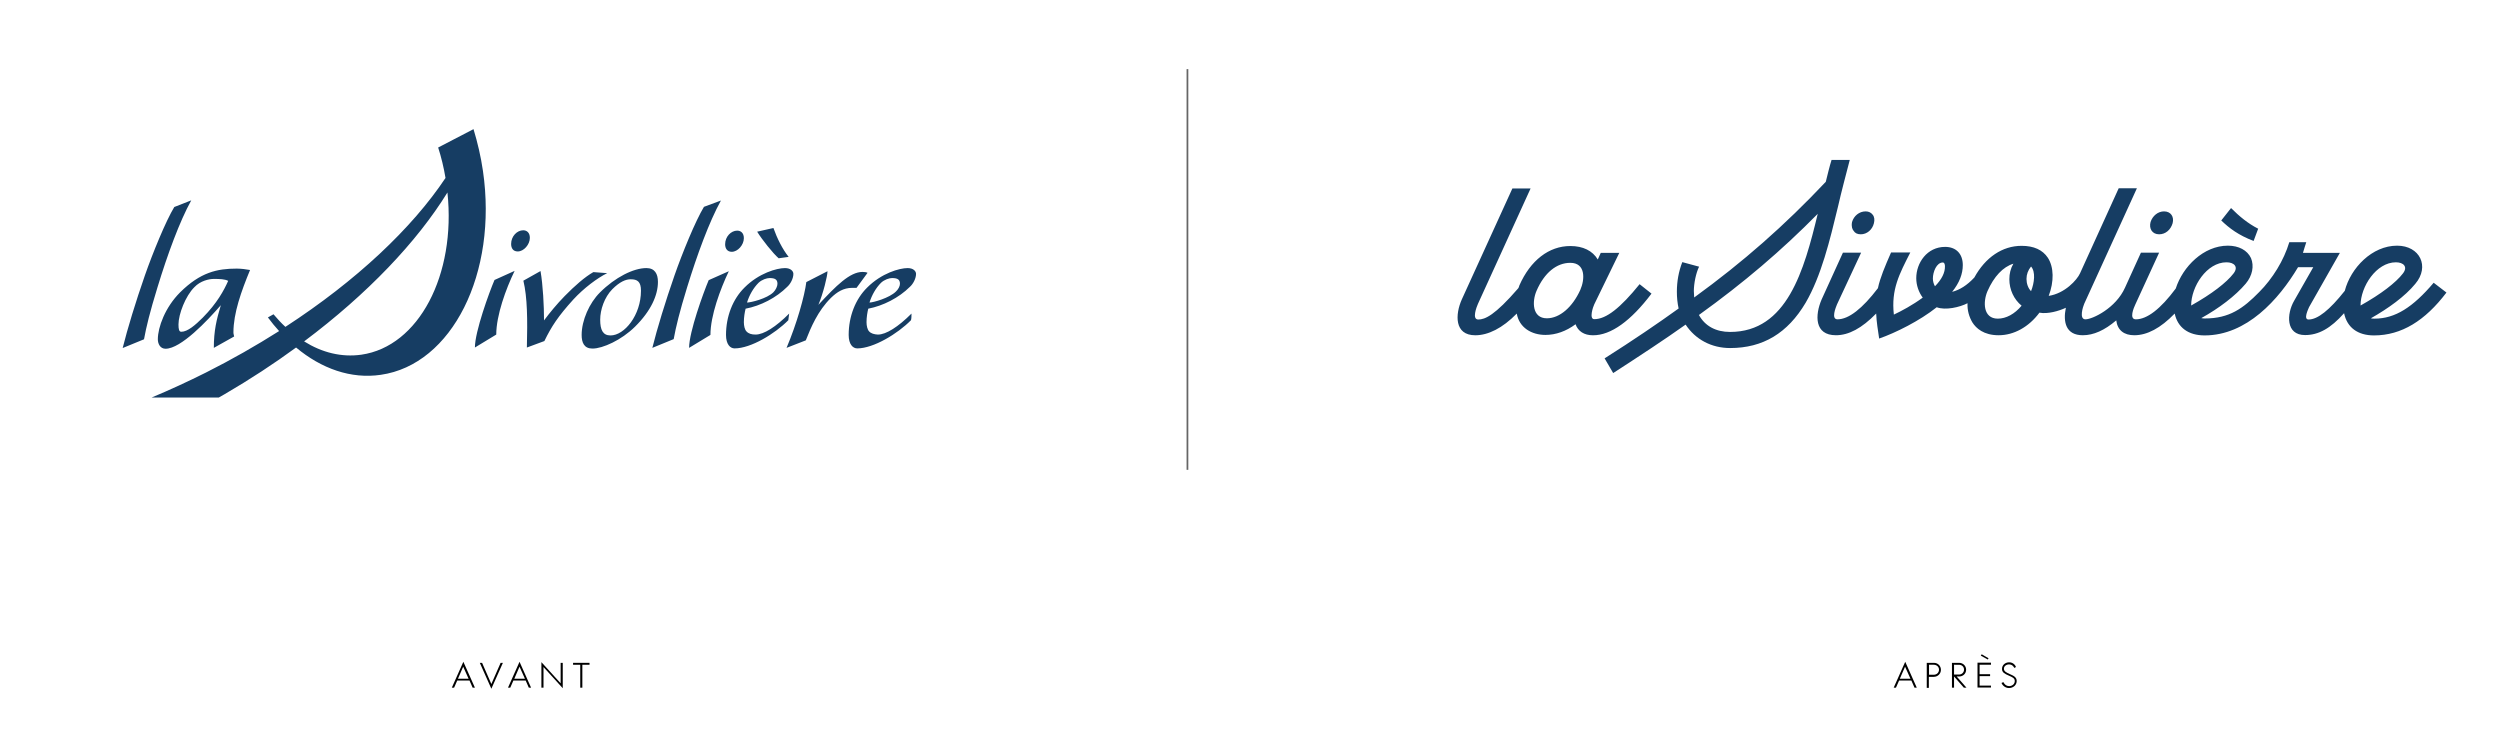
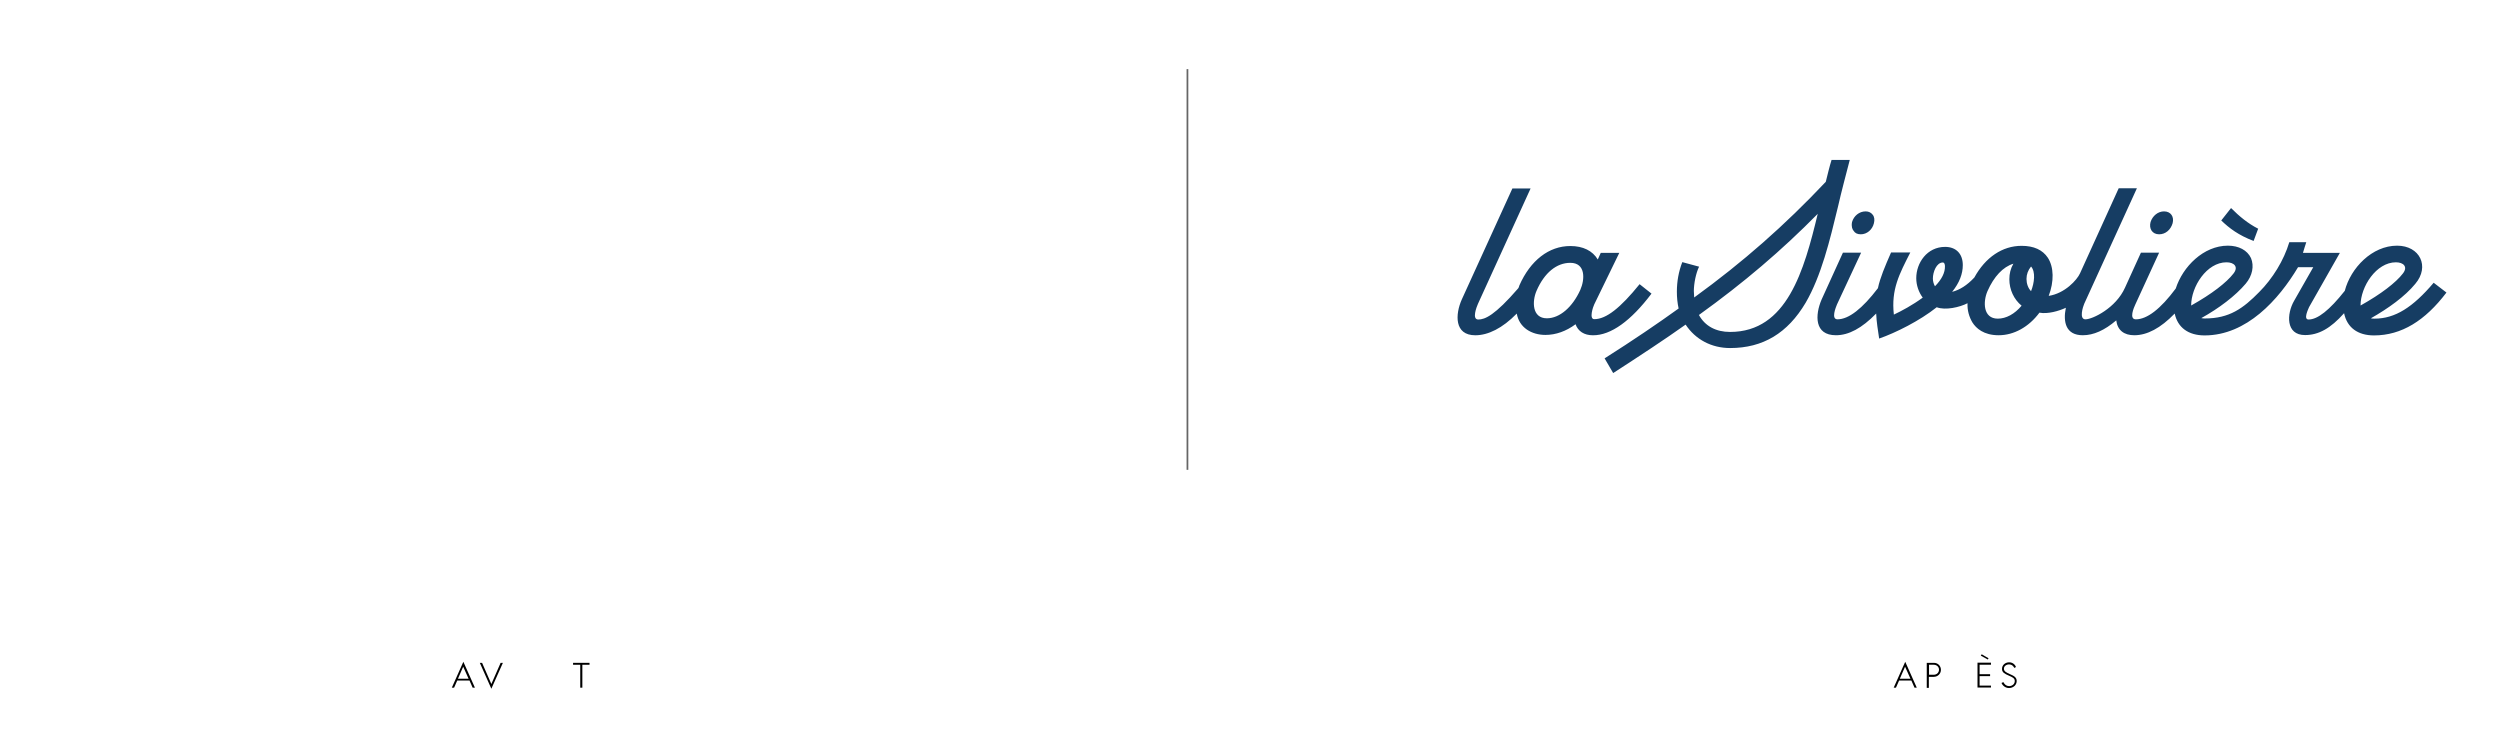
<svg xmlns="http://www.w3.org/2000/svg" version="1.1" id="Calque_1" x="0px" y="0px" viewBox="0 0 1428.7 428.6" style="enable-background:new 0 0 1428.7 428.6;" xml:space="preserve">
  <style type="text/css">
	.st0{fill:#163D63;}
	.st1{fill:none;stroke:#666666;stroke-miterlimit:10;}
</style>
  <g>
    <g>
      <path class="st0" d="M1105.8,163.6c-0.7-1.2-1.2-2.8-1.2-4.4c0-3.8,2.1-9.2,5.7-9.2c1.2,0,1.2,2.1,1.2,2.1    C1111.6,155.8,1109.7,159.6,1105.8,163.6z M1141.7,182.1c-8.5,0-8.5-9.7-5.9-15.7c3.7-8.4,8.9-13.9,14.8-15.7    c-1.6,2.8-2.3,5.7-2.3,8.9c0,5.9,2.6,11.5,7,15.1C1151.3,179.5,1146.4,182.1,1141.7,182.1z M1160.7,166.4c-1.7-1.7-2.6-4.4-2.6-7    c0-2.6,0.9-5,2.6-7.1C1163.4,155.3,1162.6,161.7,1160.7,166.4z M1272.4,149.9c4.4,0,7,2.6,4,6.4c-4,5.2-12.4,11.7-24.2,18.3    C1252.2,163.8,1261.1,149.9,1272.4,149.9z M1369.2,149.9c4.4,0,7,2.6,4,6.4c-4,5.2-12.4,11.7-24.2,18.3    C1349,163.8,1358,149.9,1369.2,149.9z M1357,182.1c-0.7,0-1.6,0-2.1-0.2c9.9-5.6,19.5-12.5,25.4-19.7c8.4-9.9,2.6-21.8-10.4-21.8    c-14.3,0-26.5,12.7-29.9,25.8c-8.7,11-15.5,16.4-20.7,16.4c-3.1,0-0.2-5.9,0.3-7.1l17.6-31h-21.1c0.7-2.1,1.2-4.2,1.9-6.1h-9.7    c-3.1,10.4-9.6,20.9-17.2,28.5c-9.2,9.4-17.1,15.1-31,15.1c-0.7,0-1.4,0-2.1-0.2c10.1-5.6,19.5-12.7,25.4-19.7    c3.8-4.5,4.9-10.1,3-14.6c-2.1-4.5-7-7.1-13.2-7.1c-13.9,0-25.8,12-29.8,24.5c-8.7,11.7-16.4,17.6-22.8,17.6c-4,0-1.2-6.6-0.3-8.5    l13.6-29.6h-10.4l-9.1,20c-5.2,11.7-18.6,18.1-22.6,18.1c-3.8,0-1.4-7.3-0.7-8.9l30.1-66h-10.4l-22.1,48.6    c-1.7,3.8-8.7,11.5-17.9,12.9c3.1-8.2,3-16.4-0.5-21.8c-3-4.5-8-6.8-15-6.8c-11,0-20.7,6.6-27,18.1c-4.2,4.5-8.4,7.1-12.7,8.2    c4.2-5.2,6.1-10.3,6.1-15.3c0-6.4-3.8-10.4-10.1-10.4c-10.3,0-16.5,9.1-16.5,17.9c0,4,1.4,8,3.7,11.1c-5.7,4.2-12.2,7.7-16.5,9.7    c-1.6-14.4,3.1-23.1,9.4-35.5h-11c-3.5,8-6.3,14.6-7.5,20.4c-8.9,11.7-16.7,17.8-23.1,17.8c-3.8,0-1-6.8-0.3-8.5l13.8-29.6h-10.4    l-12.2,26.8c-3.8,8.9-4.2,20.4,8.2,20.4c7.3,0,14.8-4,23-12.4c0.2,4.9,1,9.6,1.7,14.3c9.4-3.3,23.1-10.1,32.9-17.9    c4.9,1.9,13.2,0,17.6-2.3c-0.2,4,0.9,7.8,2.8,11c2.1,3.3,6.4,7.3,15,7.3c8.7,0,17.2-4.7,23.3-12.9c4.7,0.9,11-0.9,15.1-2.8    c-1.7,8.2,0,15.7,9.7,15.7c6.1,0,12.4-2.8,19.1-8.5c0.7,5.7,4.5,8.5,10.3,8.5c7.3,0,15-4,23.1-12.4c1.7,8,7.8,12.5,17.1,12.5    c24,0,42.3-20.4,53.4-39h8.7l-11,19.3c-4.2,7.3-4.9,19.5,6.3,19.5c7.7,0,14.6-3.8,22.3-12.5c1.7,8.2,7.8,12.7,17.1,12.7    c15.7,0,29.2-8.4,41.4-24.5l-7.3-5.6C1378.9,175.6,1368.8,182.1,1357,182.1z M1287.9,137.7l2.6-7c-5.9-3-10.8-7.1-15.5-11.8    l-5.6,7.1C1274,130.4,1279.2,134.4,1287.9,137.7z M1233.9,133.9c3.7,0,6.6-2.6,7.7-6.3c1-3.7-1-6.8-4.9-6.8    c-3.5,0-6.6,2.6-7.7,6.1C1228,130.6,1229.9,133.9,1233.9,133.9z M1063.4,133.9c3.5,0,6.6-2.6,7.5-6.3c0.5-1.9,0.3-3.7-0.7-4.9    c-0.9-1.2-2.3-1.9-4-1.9c-3.7,0-6.8,2.6-7.8,6.1c-0.5,2.6,0.2,4.2,0.9,5C1060.1,133.2,1061.4,133.9,1063.4,133.9z M988.7,189.7    c-8,0-14.3-3.3-17.8-9.7c25.6-18.4,47.3-36.9,67.9-57.8C1031,154.6,1021.2,189.7,988.7,189.7z M1057.1,91.4h-10.4    c-1.2,3.8-2.3,8.5-3.3,12.5c-23.3,24.7-47.2,45.8-75.2,66.1c0-1.2-0.2-2.4-0.2-3.7c0-4.2,1.2-10.3,3-13.9l-9.6-2.6    c-2.1,5.4-3.1,11.1-3.1,16.9c0,3.3,0.3,6.4,1,9.6c-11.8,8.5-25.9,18.1-42.3,28.5l4.9,8.4c15.3-9.9,29.6-19.3,41.4-27.7    c5.6,8.5,14.8,13.4,25.4,13.4c18.8,0,32.9-8.5,43.2-25.9c8.9-15.3,13.8-35.5,18.5-55C1052.4,109.2,1054.8,100.3,1057.1,91.4z     M903.1,165.7c-4.5,9.9-11.8,16.2-19.1,16.2c-8.5,0-8.5-9.7-5.9-15.7c4.5-10.4,11.5-16,19.3-16    C906.2,150.2,905.8,159.6,903.1,165.7z M943.8,167.8l-6.8-5.4c-11,13.6-19.1,20-25.9,20c-3.1,0-0.7-7.1,0-8.5l14.3-29.4h-10.6    l-1.7,3.8c-3-5-8.4-7.7-15.7-7.7c-12.2,0-22.8,8.2-29.1,22.5c-0.2,0.5-0.3,1.2-0.7,1.7c-13.4,15.5-19,17.8-22.8,17.8    s-0.9-7.3-0.2-8.9l30.1-66h-10.4l-28.9,63.4c-3.8,8.5-4.4,20.5,7.7,20.5c7.3,0,15.5-4,23.7-12.4c1.4,8,8.4,12.2,16.4,12.2    c5.9,0,11.8-2.1,17.2-6.1c1.4,4,4.9,6.3,9.9,6.3C920.6,191.7,932.1,183.3,943.8,167.8z" />
    </g>
  </g>
-   <path class="st0" d="M271.4,198.6l12.2-7.4c0-11,5.5-26.1,10.5-36.4l-11.5,5.2C279.6,167,271.4,189.5,271.4,198.6 M302.8,135.9  c0-3-1.8-4.3-3.8-4.3c-3.5,0-6.9,3.4-6.9,7.8c0,2.4,1.1,4.3,3.8,4.3C299.3,143.7,302.8,139.8,302.8,135.9 M418.2,143.9  c3.4,0,6.9-3.9,6.9-7.8c0-3-1.8-4.3-3.8-4.3c-3.5,0-6.9,3.4-6.9,7.8C414.4,142,415.6,143.9,418.2,143.9 M90.2,193.9  c0,2.5,1.3,5.4,4.4,5.4c8.8,0,23.9-16,31.6-24.9c-2.5,8.4-4,14.6-4,24.4l11.6-6.5c-0.1-0.8-0.4-1.4-0.4-2.3  c0-11.1,4.5-23.6,9.5-35.7c-2-0.4-5.2-0.8-7.6-0.8c-11.2,0-20.8,2.1-32.4,13.6C94.4,175.6,90.2,187,90.2,193.9 M122.2,159.4  c3.3,0,6.3,0.1,8.2,1.1c-2.4,5.4-6.3,12.7-14.5,21c-4.3,4.3-8.7,8.1-12.3,8.1c-1.3,0-1.6-1.5-1.6-4.2c0-5.8,4-16.3,9.1-21.3  C114.5,160.5,119.4,159.4,122.2,159.4 M109.3,114.5l-9.7,3.8c-4.9,8.1-12.4,26.5-16.8,39.1c-5.2,14.9-10,30.6-12.7,41.5l12.2-5  c1.3-7.1,3.3-15.4,7.7-29.7C95.7,145.5,102.6,126.6,109.3,114.5 M445,147.6l5.7-0.8c-3.5-4.3-6.7-10.8-8.7-16.5l-9.3,2.1  C435.3,136.7,441.9,145,445,147.6 M489.5,164.5l6.3-8.6c-0.8-0.4-1.9-0.5-2.9-0.5c-7.2,0-15.1,7.9-25.2,18.8  c2.8-6.7,5.2-16.5,5.2-19.2l-12.1,6.2c-1,7.9-5.4,23.7-11.3,37.6l11-4.3c2.9-7.3,6.8-16.8,14.4-24.3c3.4-3.3,7.1-5.7,12.1-5.7H489.5  z M405,160.1c-3,7.1-11.2,29.6-11.2,38.7l12.2-7.4c0-11,5.6-26.1,10.5-36.4L405,160.1z M339.1,155.5c-4.9,2.8-10.5,7.7-16.4,13.7  c-4.5,4.6-8.5,9.5-11.8,13.9c0-8.3-0.6-20.1-2-28.2l-9.8,5.5c2.3,9.6,2.4,22.2,2,38.2l10-3.7c4.1-8.4,7.8-14.1,16.6-23.8  c5.9-6.4,13.6-12.2,19.3-15L339.1,155.5z M496.7,189.4c-1-1-1.5-3.2-1.5-5.3c0-2.8,0.5-5.8,1-7.7c8.4-1.6,17.5-6.2,23.8-12.5  c1.8-1.6,3.5-4.7,3.5-7.4c0-1.5-1.5-3.3-4.8-3.3c-4.7,0-14.9,2.9-23.1,11.1c-6.8,6.7-10.6,16.6-10.6,27.1c0,5.4,2.4,7.7,4.9,7.7  c9.3,0,23.1-8.4,30.7-16.1c0.3-0.8,0.3-2.9,0.3-3.8c-7.6,7.6-14.5,12-19.2,12C499.6,191.1,497.8,190.6,496.7,189.4 M503.5,161.6  c1.9-1.8,4.7-2.7,6.3-2.7c3.2,0,4.5,0.9,4.5,3.3c0,1.4-1,3.2-2.3,4.4c-3.7,3.7-13,6.3-15.1,6.3C498.2,168.7,500.5,164.6,503.5,161.6   M451,179.2c-7.6,7.6-14.5,12-19.2,12c-2.3,0-4-0.5-5.2-1.8c-1-1-1.5-3.2-1.5-5.3c0-2.8,0.5-5.8,1-7.7c8.5-1.6,17.5-6.2,23.8-12.5  c1.8-1.6,3.5-4.7,3.5-7.4c0-1.5-1.5-3.3-4.8-3.3c-4.7,0-14.9,2.9-23.1,11.1c-6.8,6.7-10.6,16.6-10.6,27.1c0,5.4,2.4,7.7,4.9,7.7  c9.3,0,23.1-8.4,30.7-16.1L451,179.2z M433.5,161.6c1.9-1.8,4.7-2.7,6.3-2.7c3.2,0,4.5,0.9,4.5,3.3c0,1.4-1,3.5-2.3,4.8  c-3.7,3.7-13,5.9-15.1,5.9C428.2,168.7,430.5,164.6,433.5,161.6 M402.3,118.2c-4.9,8.1-12.4,26.5-16.8,39.1  c-5.2,14.9-10,30.6-12.7,41.5l12.2-5c1.3-7.1,3.3-15.4,7.7-29.7c5.7-18.5,12.6-37.4,19.3-49.5L402.3,118.2z M369.4,153.2  c-7.3,0-17.8,5.2-26.6,14c-6,6-10.4,15.9-10.4,24.2c0,4.4,1.4,7.8,6.2,7.8c5.8,0,16.5-4.8,24.3-12.5c9.2-9.1,13.1-18.1,13.1-25.6  C376,156.5,374.2,153.2,369.4,153.2 M348.9,191.7c-4.4,0-5.9-3.2-5.9-9c0-5.7,2.4-12.8,6.9-17.4c4.3-4.3,7.7-5.7,10.5-5.7  c3.8,0,5.9,1.3,5.9,6.5C366.3,180.2,356.8,191.7,348.9,191.7 M276,97.7c-1.2-8.3-3.1-16.3-5.4-23.9l-20.2,10.5  c1.8,5.6,3.2,11.4,4.2,17.4c-19.1,28.7-50.9,58.7-91.5,85.1c-2.4-2.2-4.6-4.6-6.8-7.2l-3.2,1.8c2,2.7,4.2,5.4,6.4,7.8  c-13.1,8.3-27.1,16.3-41.8,23.7c-10.4,5.2-20.8,10-31.1,14.3H125c1.2-0.7,2.3-1.3,3.5-2c14.4-8.4,28-17.3,40.7-26.6  c14.5,12.1,31.4,18.1,48.4,15.6C258.3,208.4,284.5,156.2,276,97.7 M206.5,202.7c-11.3,1.6-22.5-1.2-32.7-7.6  c36.2-27.1,64.5-56.9,81.9-85.1C260.7,157.1,239.3,198,206.5,202.7" />
  <line class="st1" x1="678.6" y1="39.5" x2="678.6" y2="268.5" />
  <g>
    <path d="M259.5,393h-1.3l6.6-14.8l6.6,14.8h-1.3l-1.8-4.1h-7L259.5,393z M261.7,387.9h6.1l-3.1-6.9L261.7,387.9z" />
    <path d="M275.5,378.8l5.3,12.1l5.3-12.1h1.3l-6.6,14.8l-6.6-14.8H275.5z" />
-     <path d="M291.6,393h-1.3l6.6-14.8l6.6,14.8h-1.3l-1.8-4.1h-7L291.6,393z M293.9,387.9h6.1l-3.1-6.9L293.9,387.9z" />
-     <path d="M310.6,381.2V393h-1.2v-14.6l11,12.1v-11.7h1.2v14.5L310.6,381.2z" />
    <path d="M336.9,378.8v1.1h-4.1V393h-1.2v-13.1h-4.1v-1.1H336.9z" />
  </g>
  <g>
    <path d="M1083.5,393h-1.3l6.6-14.8l6.6,14.8h-1.3l-1.8-4.1h-7L1083.5,393z M1085.7,387.9h6.1l-3.1-6.9L1085.7,387.9z" />
    <path d="M1101.2,378.8h4c2.3,0,4,1.8,4,4c0,2.2-1.8,4-4.1,4h-2.8v6.3h-1.2V378.8z M1102.4,379.9v5.7h2.7c1.7,0,3-1.2,3-2.9   c0-1.6-1.3-2.8-3-2.8H1102.4z" />
-     <path d="M1115.5,378.8h4.1c2.2,0,4,1.7,4,3.9c0,2.3-1.8,3.9-4,3.9h-1.4l5.6,6.4h-1.5l-5.6-6.4v6.4h-1.2V378.8z M1116.7,379.9v5.6   h2.8c1.6,0,2.9-1.2,2.9-2.8c0-1.7-1.3-2.8-2.9-2.8H1116.7z" />
    <path d="M1137.8,379.9h-6.5v5.4h6v1.1h-6v5.4h6.5v1.1h-7.7v-14.2h7.7V379.9z M1136.4,376.2l-0.4,0.7l-4-2.2l0.5-0.8L1136.4,376.2z" />
    <path d="M1151.1,381.7c-0.2-0.6-1.1-2-3-2c-1.5,0-2.9,1-2.9,2.4c0,1.5,1.1,2.1,3.3,3.1c2.3,1,4,1.8,4,4c0,2.2-1.9,4-4.4,4   c-2.6,0-4-2.1-4.3-2.9l1.1-0.5c0.2,0.6,1.3,2.3,3.3,2.3c1.6,0,3.2-1.1,3.2-2.9c0-1.6-1.3-2.2-3.4-3.1c-2.3-1-3.9-1.8-3.9-3.8   c0-2.3,1.9-3.8,4.1-3.8c2.4,0,3.6,1.8,3.9,2.7L1151.1,381.7z" />
  </g>
</svg>